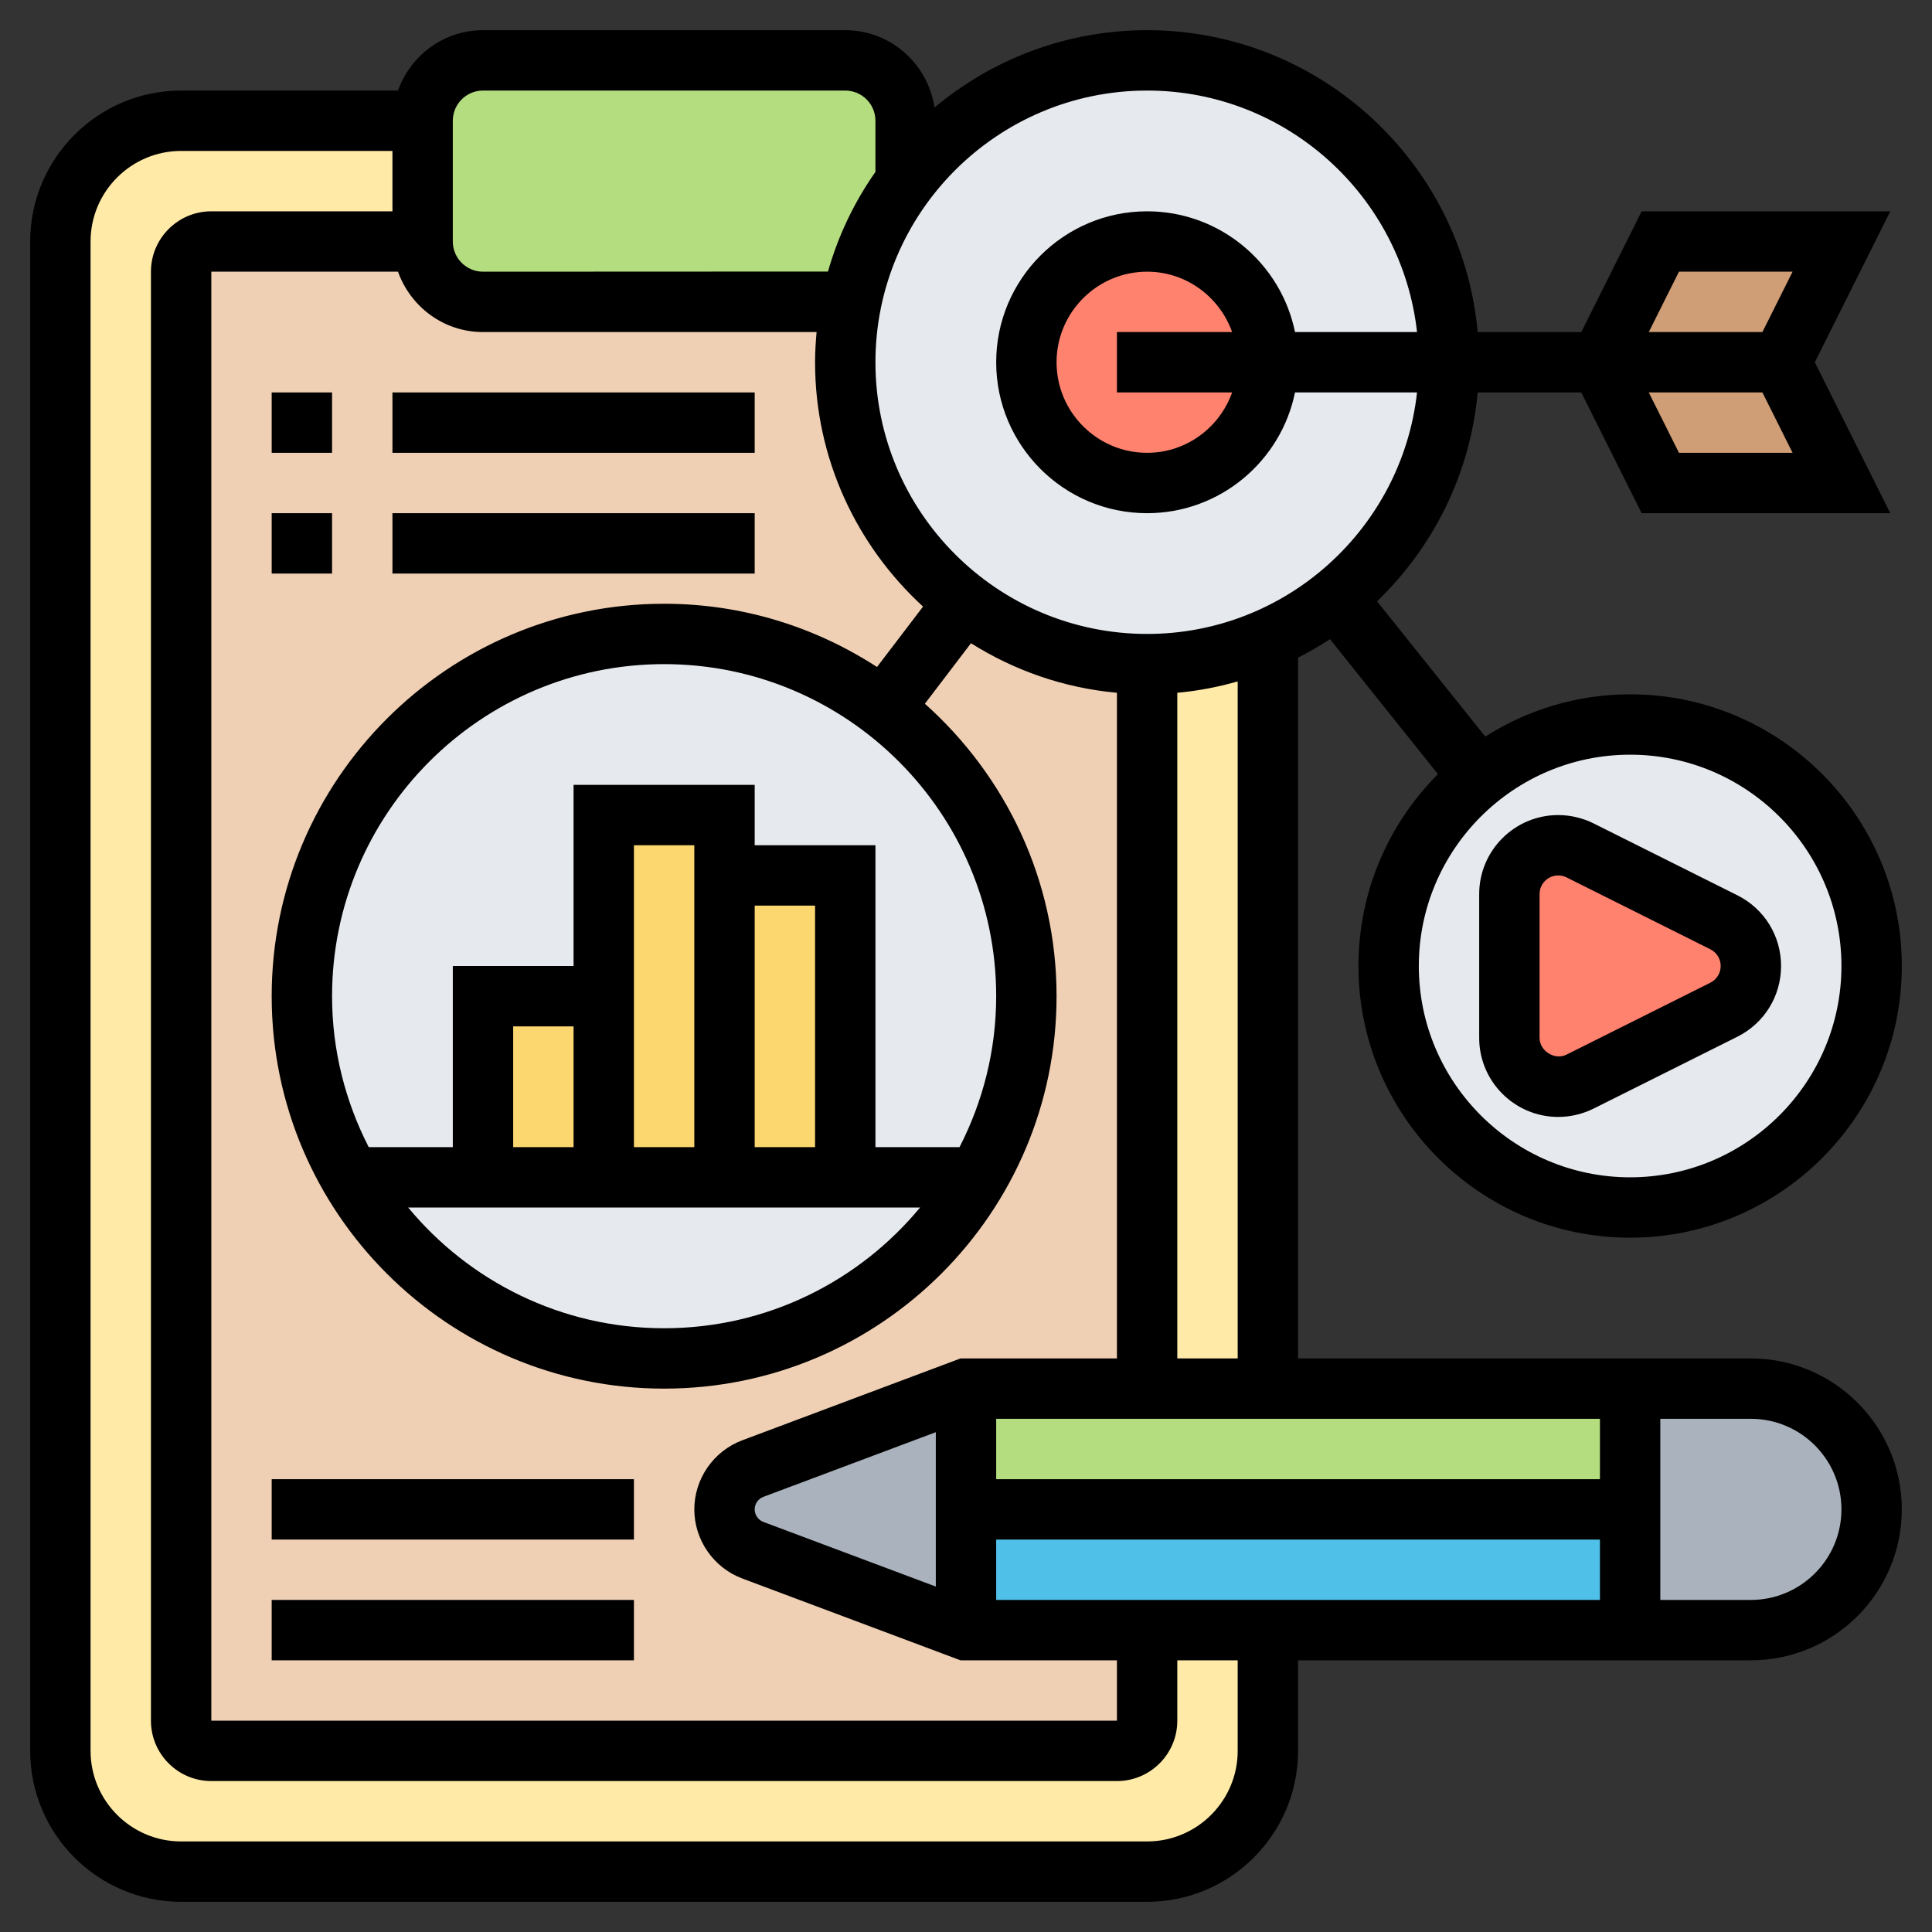
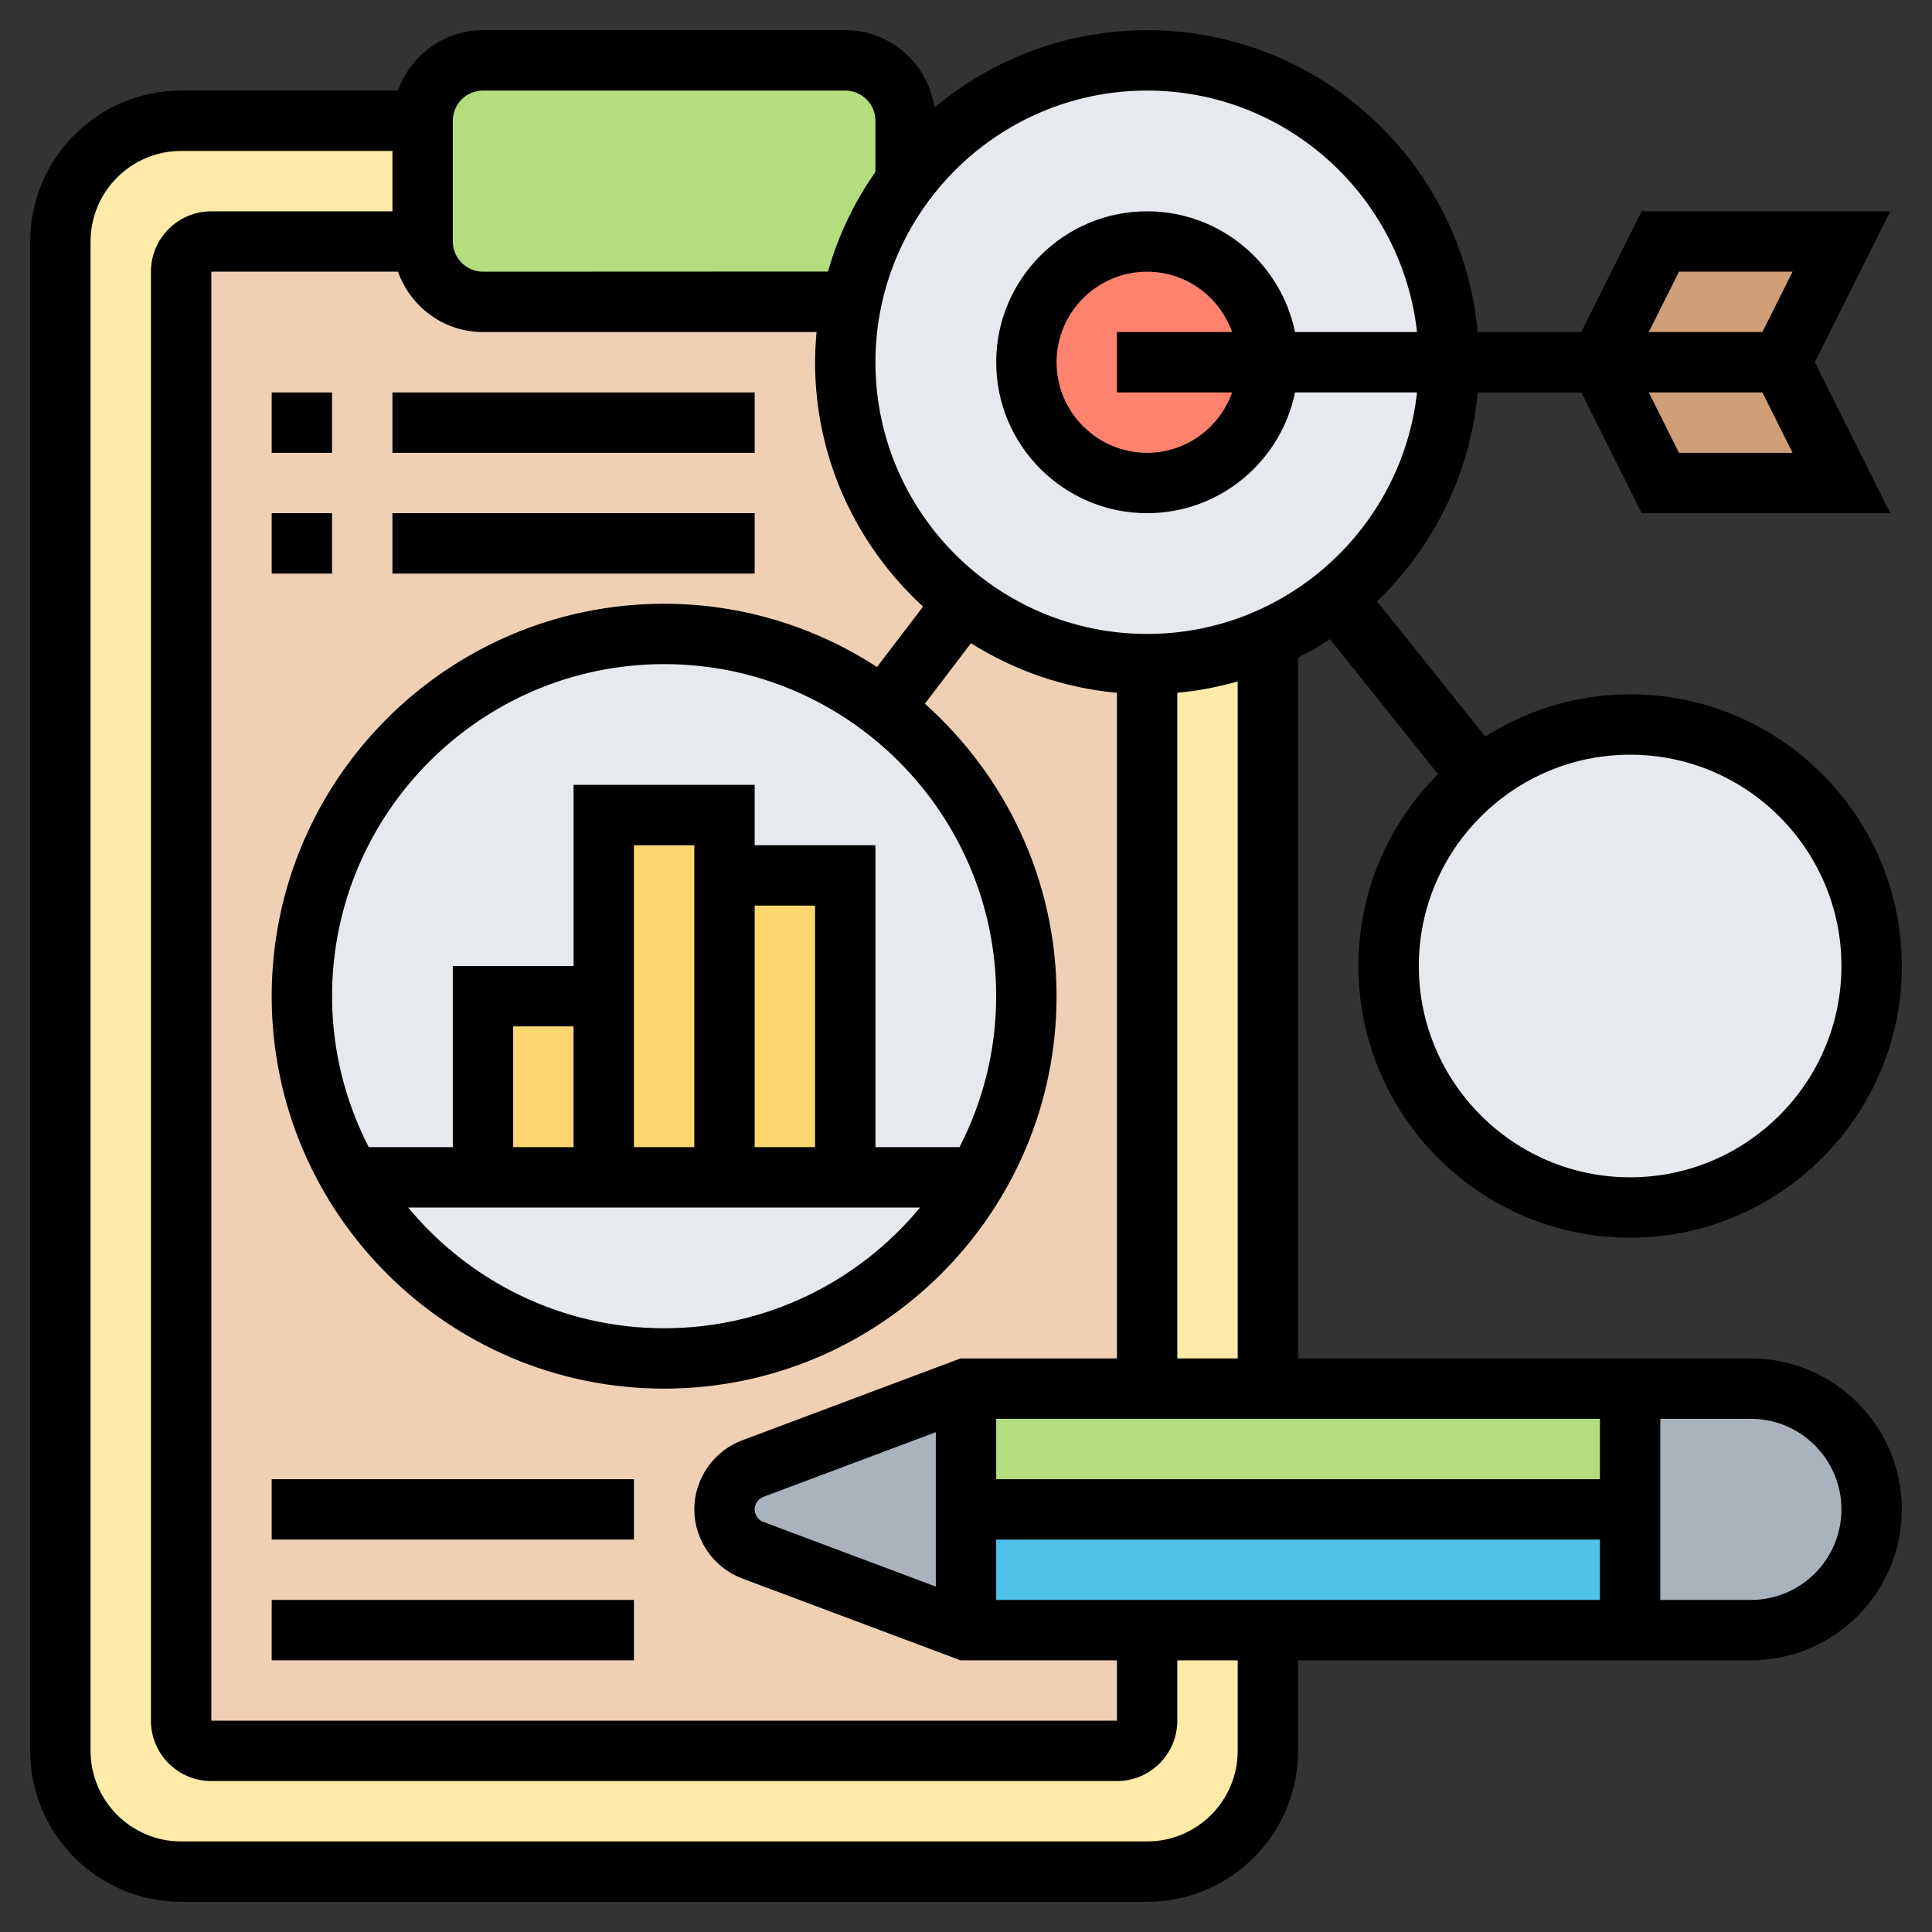
<svg xmlns="http://www.w3.org/2000/svg" id="Layer_5" enable-background="new 0 0 64 64" height="512" viewBox="0 0 64 64" width="512">
  <rect x="0" y="0" width="64" height="64" fill="#333333" stroke="none" />
  <g>
    <g>
      <g>
        <path d="m42 54v4c0 2.21-1.79 4-4 4h-32c-2.21 0-4-1.79-4-4v-50c0-2.21 1.79-4 4-4h8v4h-7c-.55 0-1 .45-1 1v9 39c0 .55.45 1 1 1h30c.55 0 1-.45 1-1v-3z" fill="#ffeaa7" />
      </g>
      <g>
        <path d="m42 21.17v24.83h-4v-24c1.42 0 2.78-.3 4-.84z" fill="#ffeaa7" />
      </g>
      <g>
        <path d="m31.94 19.95c-2.4-1.83-3.94-4.71-3.94-7.95 0-.69.07-1.36.2-2.01-.07.01-.13.01-.2.01h-12c-1.1 0-2-.9-2-2h-7c-.55 0-1 .45-1 1v9 39c0 .55.45 1 1 1h30c.55 0 1-.45 1-1v-35c-2.28 0-4.38-.76-6.06-2.05z" fill="#f0d0b4" />
      </g>
      <g>
        <path d="m32 50v4l-7.06-2.65c-.57-.21-.94-.75-.94-1.35s.37-1.14.94-1.35l7.06-2.65z" fill="#aab2bd" />
      </g>
      <g>
        <path d="m60.83 47.17c.72.73 1.17 1.73 1.17 2.83 0 2.21-1.79 4-4 4h-4v-4-4h4c1.1 0 2.1.45 2.83 1.17z" fill="#aab2bd" />
      </g>
      <g>
        <path d="m54 50v4h-12-4-6v-4z" fill="#4fc1e9" />
      </g>
      <g>
        <path d="m54 46v4h-22v-4h6 4z" fill="#b4dd7f" />
      </g>
      <g>
        <path d="m29.28 23.45c-2.02-1.54-4.54-2.45-7.28-2.45-6.63 0-12 5.37-12 12 0 2.19.58 4.24 1.61 6.01 2.07 3.58 5.95 5.99 10.39 5.99s8.32-2.41 10.39-5.99c1.03-1.77 1.61-3.82 1.61-6.01 0-3.9-1.85-7.36-4.72-9.55z" fill="#e6e9ed" />
      </g>
      <g>
        <path d="m24 29h4v10h-4z" fill="#fcd770" />
      </g>
      <g>
        <path d="m24 29v10h-4v-6-6h4z" fill="#fcd770" />
      </g>
      <g>
        <path d="m16 33h4v6h-4z" fill="#fcd770" />
      </g>
      <g>
        <path d="m30 4v2c-.87 1.16-1.5 2.51-1.8 3.99-.07.01-.13.01-.2.01h-12c-1.1 0-2-.9-2-2v-4c0-1.1.9-2 2-2h12c1.1 0 2 .9 2 2z" fill="#b4dd7f" />
      </g>
      <g>
        <path d="m59 12 2 4h-6l-2-4h4z" fill="#cf9e76" />
      </g>
      <g>
        <path d="m61 8-2 4h-2-4l2-4z" fill="#cf9e76" />
      </g>
      <g>
        <path d="m48 12c0 3.15-1.46 5.97-3.75 7.81-.68.54-1.44 1-2.25 1.35-1.22.54-2.58.84-4 .84-2.28 0-4.38-.76-6.06-2.05-2.4-1.83-3.94-4.71-3.94-7.95 0-.69.07-1.36.2-2.01.3-1.48.93-2.83 1.8-3.99 1.83-2.43 4.73-4 8-4 5.52 0 10 4.48 10 10z" fill="#e6e9ed" />
      </g>
      <g>
        <circle cx="38" cy="12" fill="#ff826e" r="4" />
      </g>
      <g>
        <path d="m54 24c4.42 0 8 3.58 8 8s-3.58 8-8 8-8-3.58-8-8c0-2.53 1.17-4.78 3-6.25 1.37-1.09 3.11-1.75 5-1.75z" fill="#e6e9ed" />
      </g>
      <g>
-         <path d="m57.11 30.55c.54.28.89.84.89 1.45s-.35 1.17-.89 1.45l-4.77 2.38c-.22.11-.47.17-.72.17-.9 0-1.62-.72-1.62-1.62v-4.76c0-.9.72-1.62 1.62-1.62.25 0 .5.06.72.17z" fill="#ff826e" />
-       </g>
+         </g>
    </g>
    <g>
      <path d="m58 45h-15v-23.214c.364-.187.718-.388 1.057-.613l3.577 4.471c-1.626 1.629-2.634 3.877-2.634 6.356 0 4.963 4.037 9 9 9s9-4.037 9-9c0-4.962-4.037-9-9-9-1.765 0-3.408.518-4.799 1.4l-3.585-4.481c1.856-1.785 3.088-4.21 3.334-6.919h2.432 1l2 4h8.236l-2.5-5 2.5-5h-8.236l-2 4h-1-2.432c-.508-5.598-5.222-10-10.95-10-2.679 0-5.134.965-7.044 2.562-.215-1.446-1.452-2.562-2.956-2.562h-12c-1.302 0-2.402.839-2.816 2h-7.184c-2.757 0-5 2.243-5 5v50c0 2.757 2.243 5 5 5h32c2.757 0 5-2.243 5-5v-3h15c2.757 0 5-2.243 5-5s-2.243-5-5-5zm3-13c0 3.859-3.141 7-7 7s-7-3.141-7-7c0-3.86 3.141-7 7-7s7 3.14 7 7zm-5.382-17-1-2h2.382 1.382l1 2zm0-6h3.764l-1 2h-1.382-2.382zm-42.434 0c.414 1.161 1.514 2 2.816 2h11.051c-.03.33-.051.662-.051 1 0 3.203 1.385 6.082 3.577 8.094l-1.525 2.001c-2.034-1.32-4.452-2.095-7.052-2.095-7.168 0-13 5.832-13 13s5.832 13 13 13 13-5.832 13-13c0-3.851-1.693-7.306-4.362-9.688l1.527-2.004c1.427.898 3.069 1.481 4.835 1.641v22.051h-5.182l-7.233 2.713c-.948.356-1.585 1.275-1.585 2.287s.637 1.931 1.585 2.288l7.233 2.712h5.182v2h-30v-48zm13.816 29h-2v-8h2zm-4 0h-2v-6-4h2zm-4 0h-2v-4h2zm11.479 2c-2.019 2.441-5.07 4-8.479 4s-6.459-1.559-8.479-4zm1.307-2h-2.786v-10h-4v-2h-6v6h-4v6h-2.786c-.77-1.502-1.214-3.199-1.214-5 0-6.065 4.935-11 11-11s11 4.935 11 11c0 1.801-.444 3.498-1.214 5zm-6.498 12.416c-.172-.065-.288-.232-.288-.416s.116-.351.288-.415l5.712-2.142v5.114zm7.712 2.584v-2h20v2zm20-4h-20v-2h20zm-12-4h-2v-22.051c.688-.062 1.355-.192 2-.376zm-3-42c4.625 0 8.442 3.507 8.941 8h-4.042c-.465-2.279-2.485-4-4.899-4-2.757 0-5 2.243-5 5s2.243 5 5 5c2.414 0 4.434-1.721 4.899-4h4.042c-.499 4.493-4.316 8-8.941 8-4.963 0-9-4.038-9-9s4.037-9 9-9zm2.816 10c-.414 1.161-1.514 2-2.816 2-1.654 0-3-1.346-3-3s1.346-3 3-3c1.302 0 2.402.839 2.816 2h-3.816v2zm-25.816-9c0-.551.448-1 1-1h12c.552 0 1 .449 1 1v1.695c-.698.993-1.232 2.105-1.572 3.3l-11.428.005c-.552 0-1-.449-1-1zm26 54c0 1.654-1.346 3-3 3h-32c-1.654 0-3-1.346-3-3v-50c0-1.654 1.346-3 3-3h7v2h-6c-1.103 0-2 .897-2 2v48c0 1.103.897 2 2 2h30c1.103 0 2-.897 2-2v-2h2zm17-5h-3v-6h3c1.654 0 3 1.346 3 3s-1.346 3-3 3z" />
-       <path d="m49 34.382c0 1.443 1.175 2.618 2.618 2.618.404 0 .81-.096 1.171-.276l4.765-2.382c.891-.447 1.446-1.345 1.446-2.342 0-.998-.555-1.896-1.447-2.342l-4.764-2.382c-.361-.18-.767-.276-1.171-.276-1.443 0-2.618 1.174-2.618 2.618zm2-4.764c0-.341.277-.618.618-.618.096 0 .191.022.276.065l4.764 2.382c.211.106.342.317.342.553 0 .235-.131.447-.342.553l-4.764 2.382c-.386.198-.894-.117-.894-.553z" />
      <path d="m9 49h12v2h-12z" />
      <path d="m9 53h12v2h-12z" />
      <path d="m9 13h2v2h-2z" />
      <path d="m13 13h12v2h-12z" />
      <path d="m9 17h2v2h-2z" />
      <path d="m13 17h12v2h-12z" />
    </g>
  </g>
</svg>